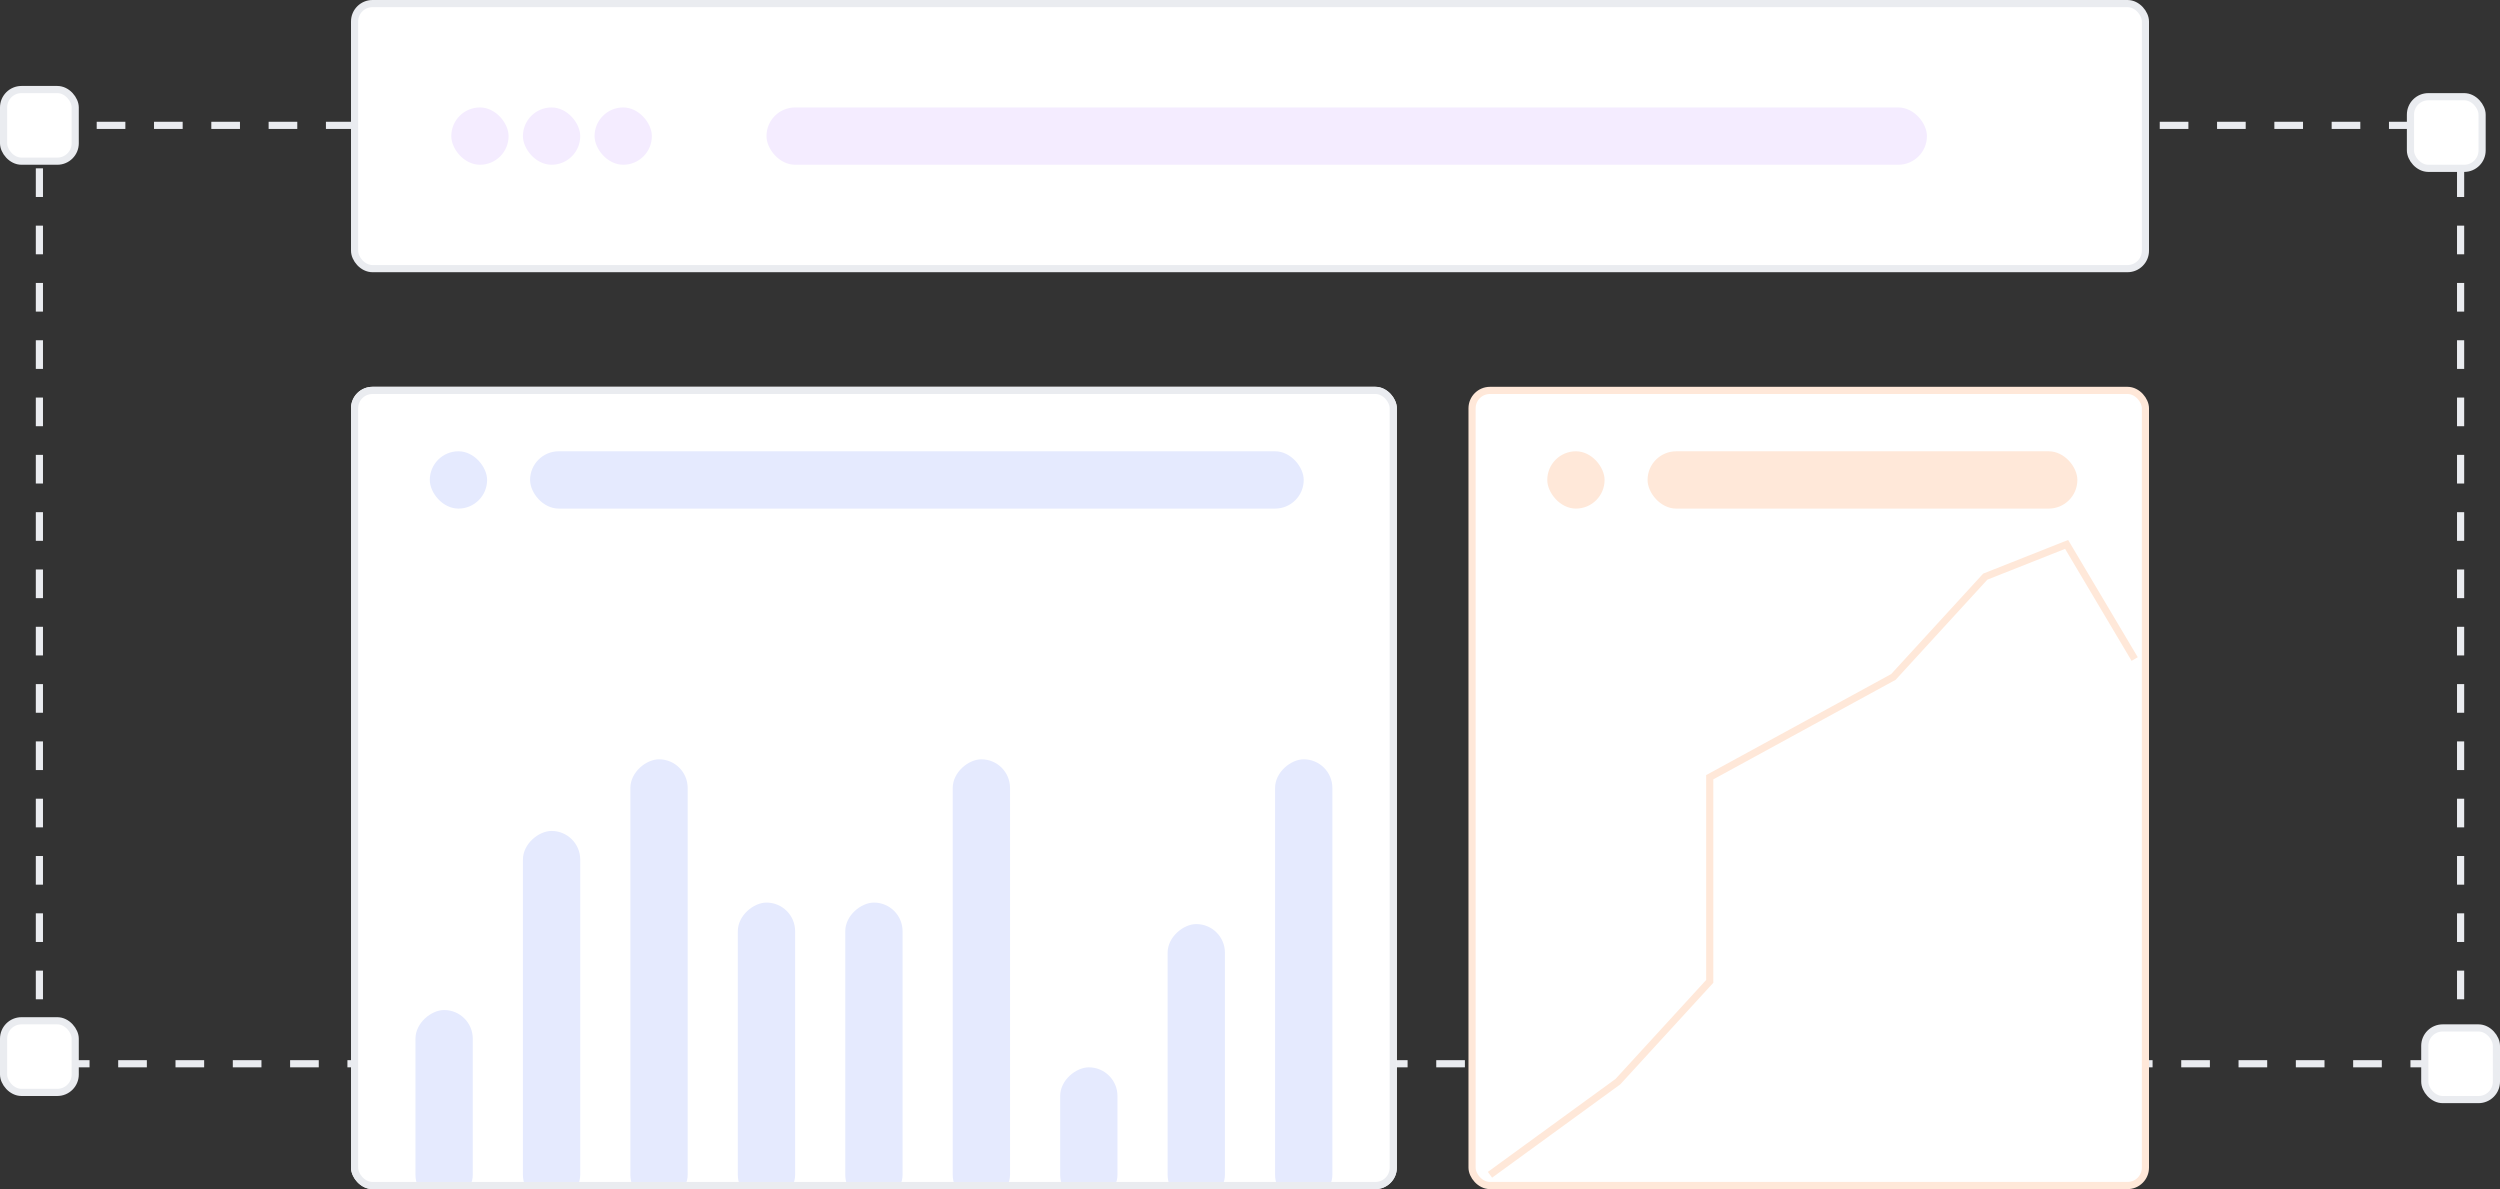
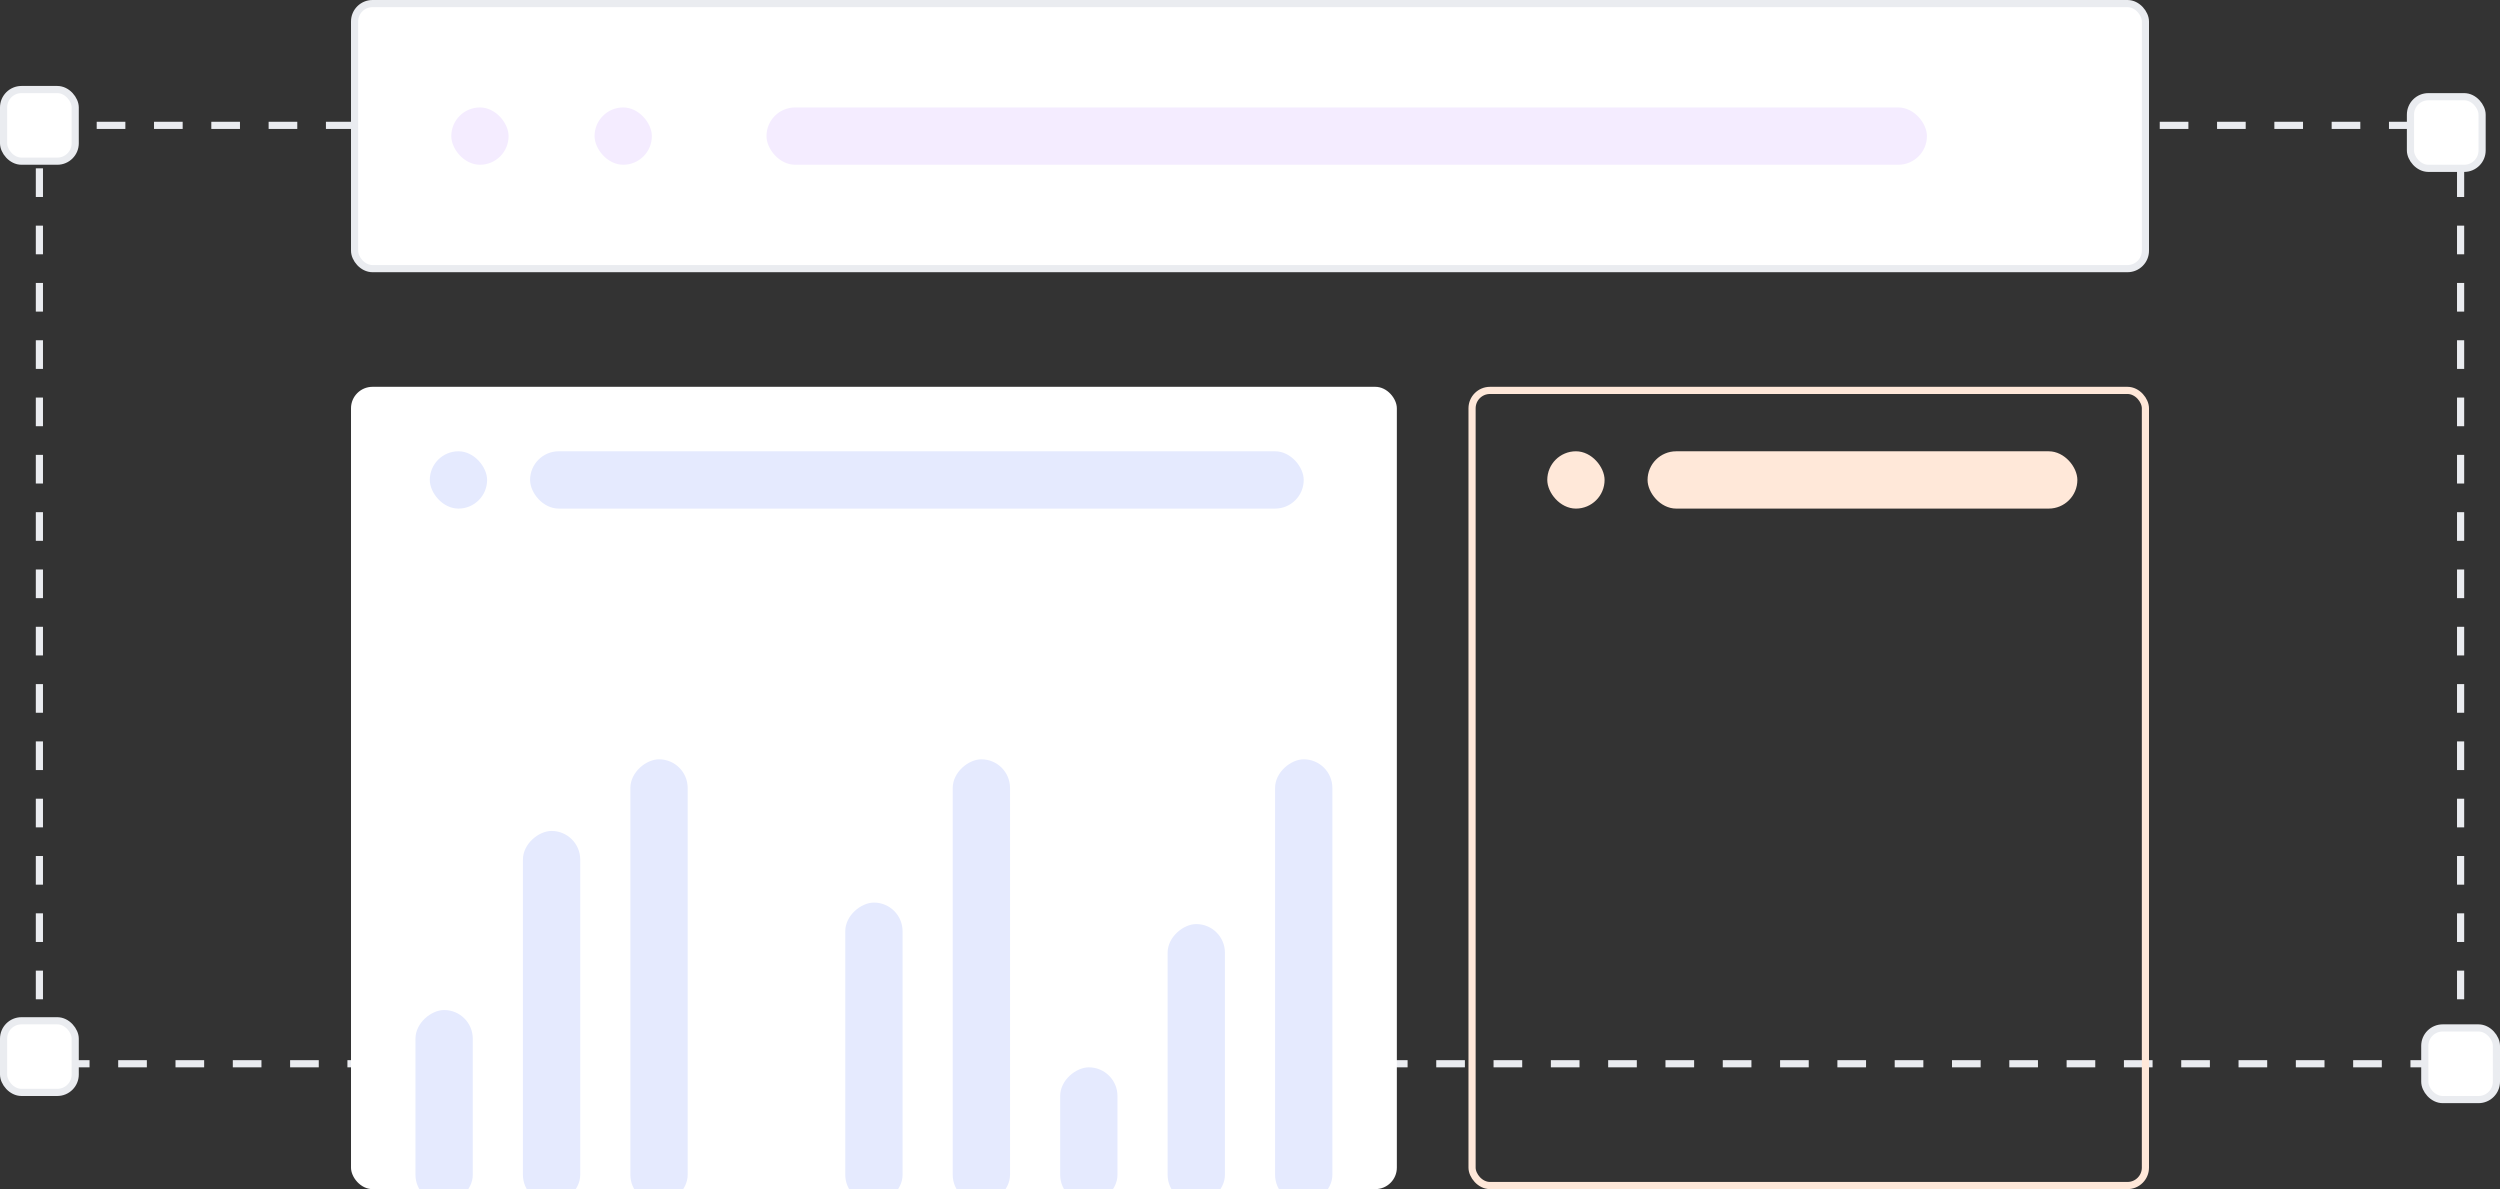
<svg xmlns="http://www.w3.org/2000/svg" width="349" height="166" viewBox="0 0 349 166" fill="none">
  <rect x="0" y="0" width="349" height="166" fill="#333333" stroke="none" />
  <rect x="5.5" y="17.5" width="338" height="131" stroke="#EAECF0" stroke-dasharray="4 4" />
  <rect x="0.5" y="12.5" width="10" height="10" rx="2.5" fill="white" />
  <rect x="0.5" y="12.5" width="10" height="10" rx="2.5" stroke="#EAECF0" />
  <rect x="336.5" y="13.5" width="10" height="10" rx="2.5" fill="white" />
  <rect x="336.5" y="13.5" width="10" height="10" rx="2.5" stroke="#EAECF0" />
  <rect x="338.5" y="143.5" width="10" height="10" rx="2.5" fill="white" />
  <rect x="338.5" y="143.5" width="10" height="10" rx="2.5" stroke="#EAECF0" />
  <rect x="0.5" y="142.5" width="10" height="10" rx="2.5" fill="white" />
  <rect x="0.5" y="142.5" width="10" height="10" rx="2.5" stroke="#EAECF0" />
  <rect x="49.5" y="0.5" width="250" height="37" rx="2.5" fill="white" />
  <rect x="49.5" y="0.5" width="250" height="37" rx="2.5" stroke="#EAECF0" />
  <rect x="107" y="15" width="162" height="8" rx="4" fill="#F4ECFF" />
  <rect x="63" y="15" width="8" height="8" rx="4" fill="#F4ECFF" />
-   <rect x="73" y="15" width="8" height="8" rx="4" fill="#F4ECFF" />
  <rect x="83" y="15" width="8" height="8" rx="4" fill="#F4ECFF" />
  <g clip-path="url(#clip0_1053_3188)">
    <rect x="49" y="54" width="146" height="112" rx="3" fill="white" />
    <rect x="58" y="168" width="27" height="8" rx="4" transform="rotate(-90 58 168)" fill="#E5EAFE" />
    <rect x="73" y="168" width="52" height="8" rx="4" transform="rotate(-90 73 168)" fill="#E5EAFE" />
    <rect x="88" y="168" width="62" height="8" rx="4" transform="rotate(-90 88 168)" fill="#E5EAFE" />
-     <rect x="103" y="168" width="42" height="8" rx="4" transform="rotate(-90 103 168)" fill="#E5EAFE" />
    <rect x="118" y="168" width="42" height="8" rx="4" transform="rotate(-90 118 168)" fill="#E5EAFE" />
    <rect x="133" y="168" width="62" height="8" rx="4" transform="rotate(-90 133 168)" fill="#E5EAFE" />
    <rect x="148" y="168" width="19" height="8" rx="4" transform="rotate(-90 148 168)" fill="#E5EAFE" />
    <rect x="163" y="168" width="39" height="8" rx="4" transform="rotate(-90 163 168)" fill="#E5EAFE" />
    <rect x="178" y="168" width="62" height="8" rx="4" transform="rotate(-90 178 168)" fill="#E5EAFE" />
    <rect x="74" y="63" width="108" height="8" rx="4" fill="#E5EAFE" />
    <rect x="60" y="63" width="8" height="8" rx="4" fill="#E5EAFE" />
  </g>
-   <rect x="49.5" y="54.5" width="145" height="111" rx="2.5" stroke="#EAECF0" />
-   <rect x="205.5" y="54.5" width="94" height="111" rx="2.5" fill="white" />
  <rect x="205.5" y="54.5" width="94" height="111" rx="2.5" stroke="#FFE8D9" />
-   <path d="M208 164L225.858 151L238.679 137V108.5L264.321 94.5L277.142 80.5L288.5 76L298 92" stroke="#FFE8D9" />
  <rect x="230" y="63" width="60" height="8" rx="4" fill="#FFE8D9" />
  <rect x="216" y="63" width="8" height="8" rx="4" fill="#FFE8D9" />
  <defs>
    <clipPath id="clip0_1053_3188">
      <rect x="49" y="54" width="146" height="112" rx="3" fill="white" />
    </clipPath>
  </defs>
</svg>